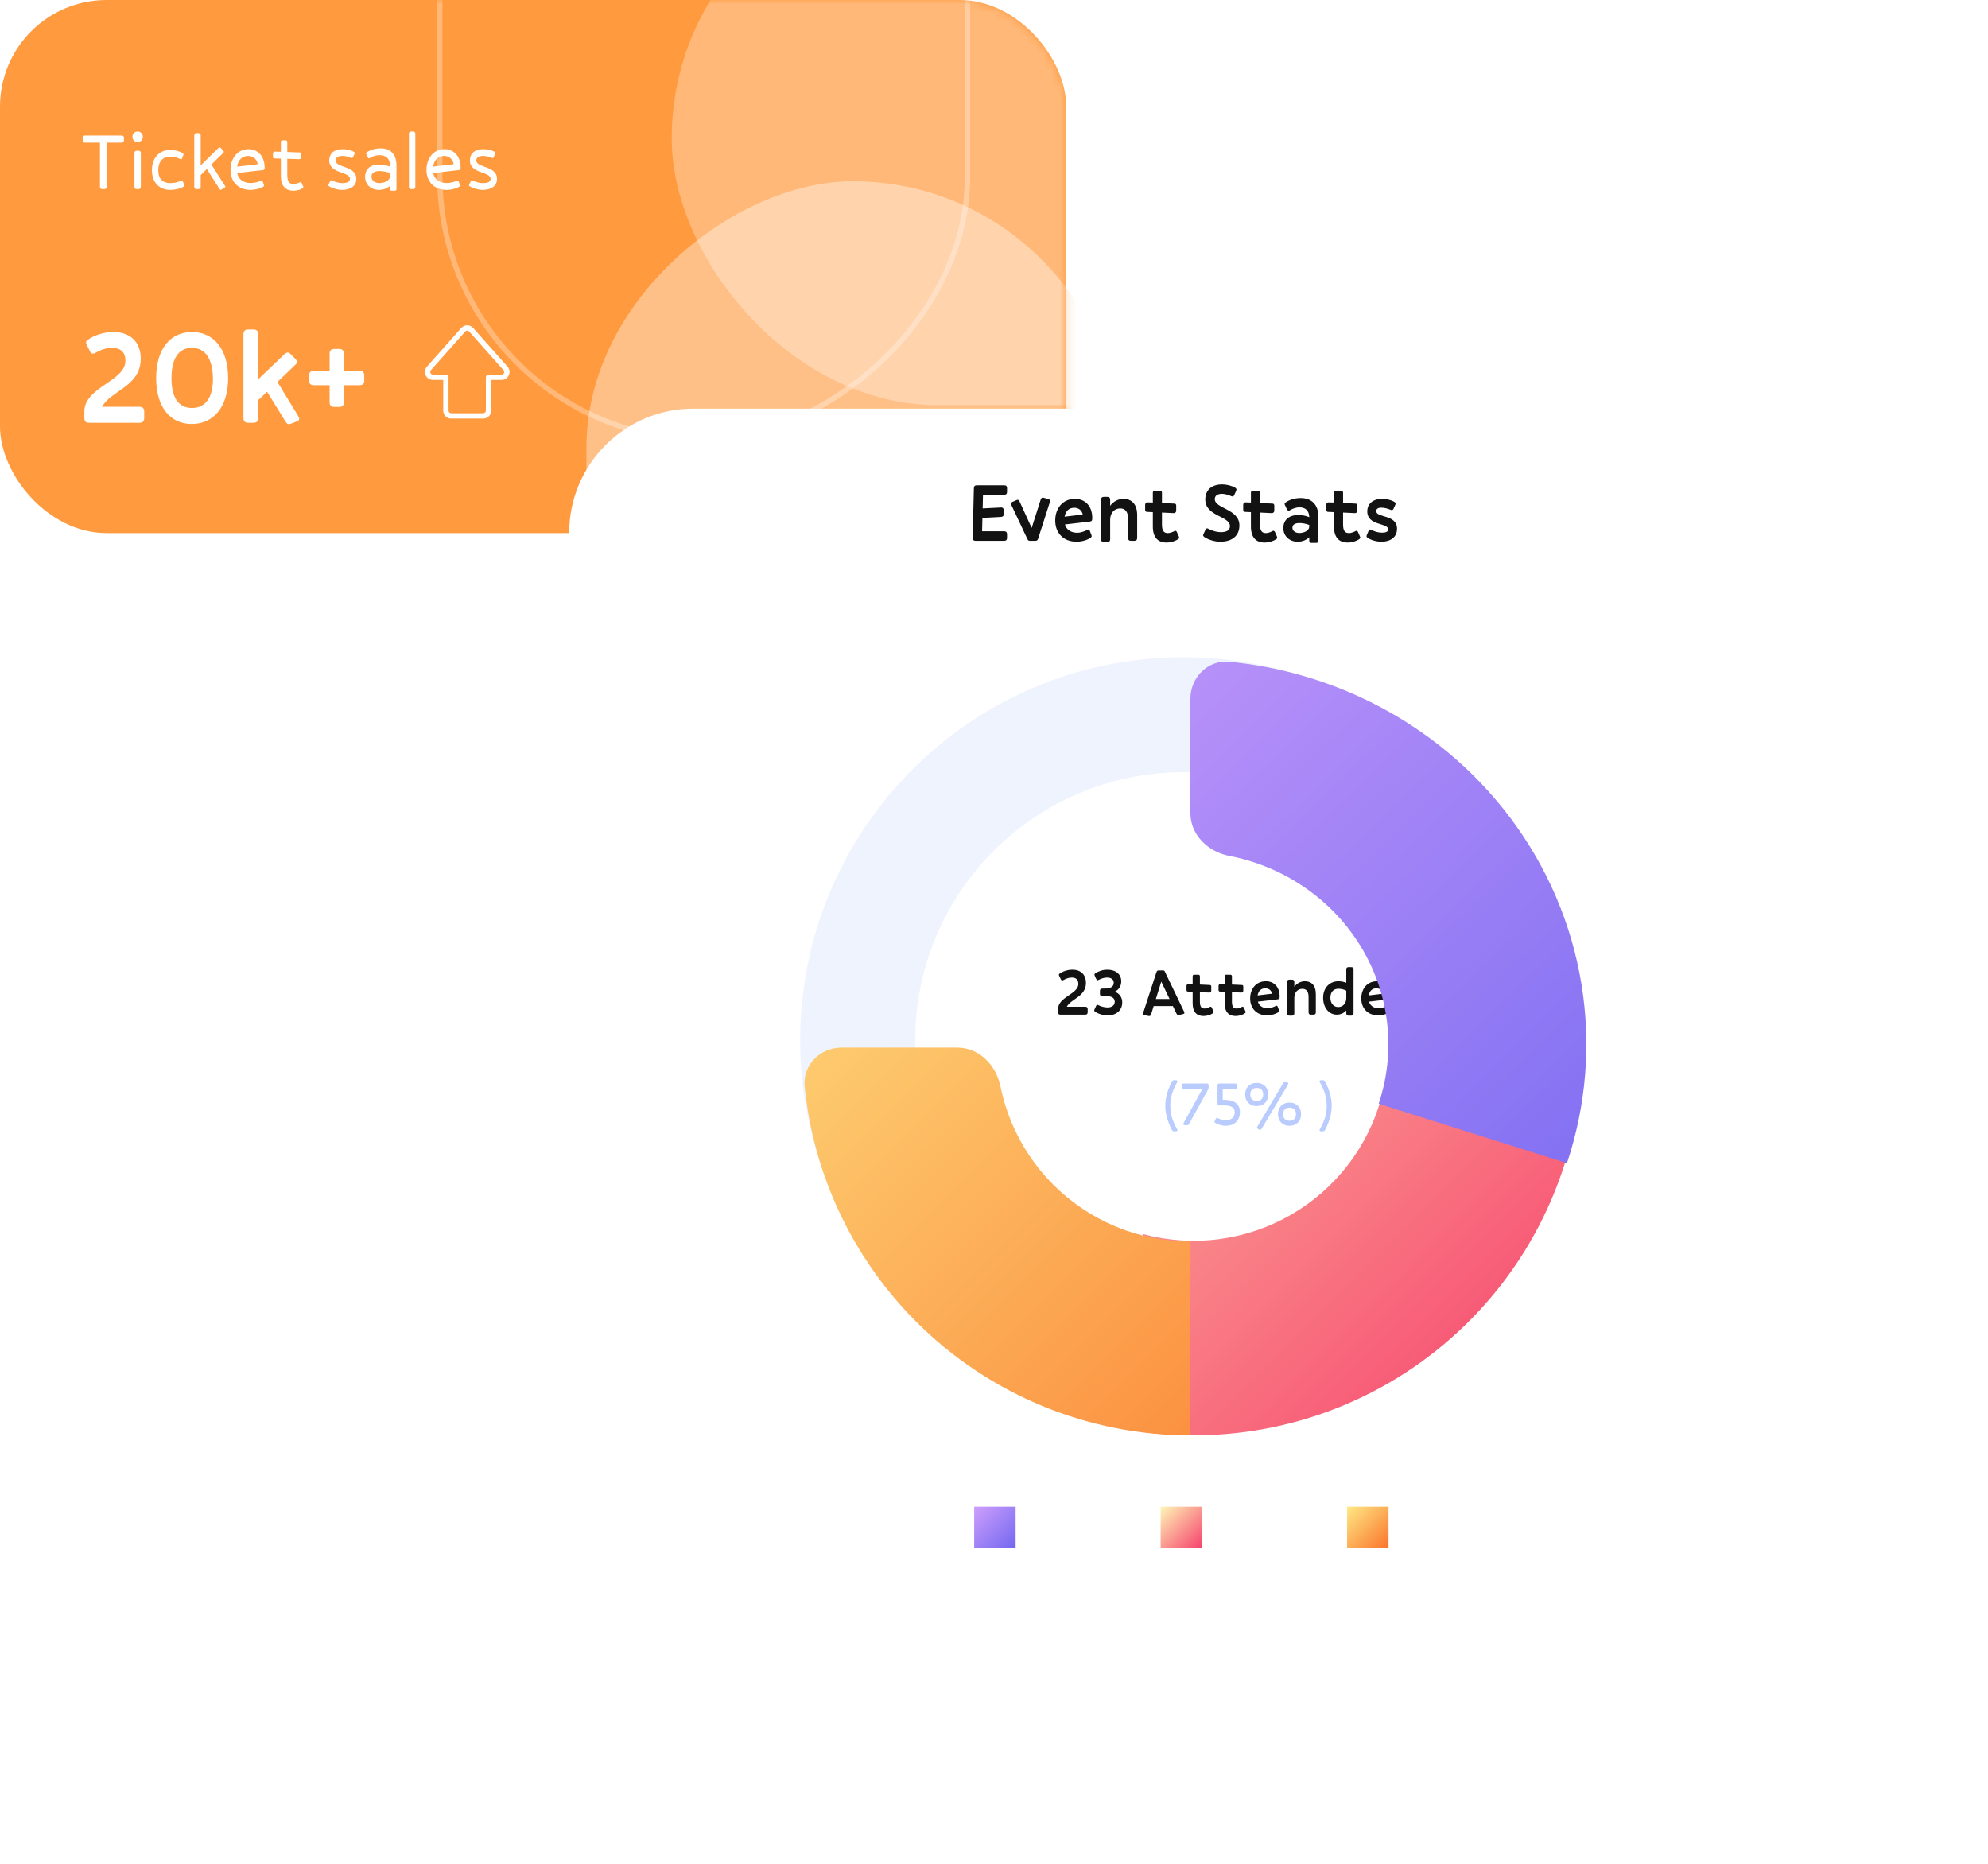
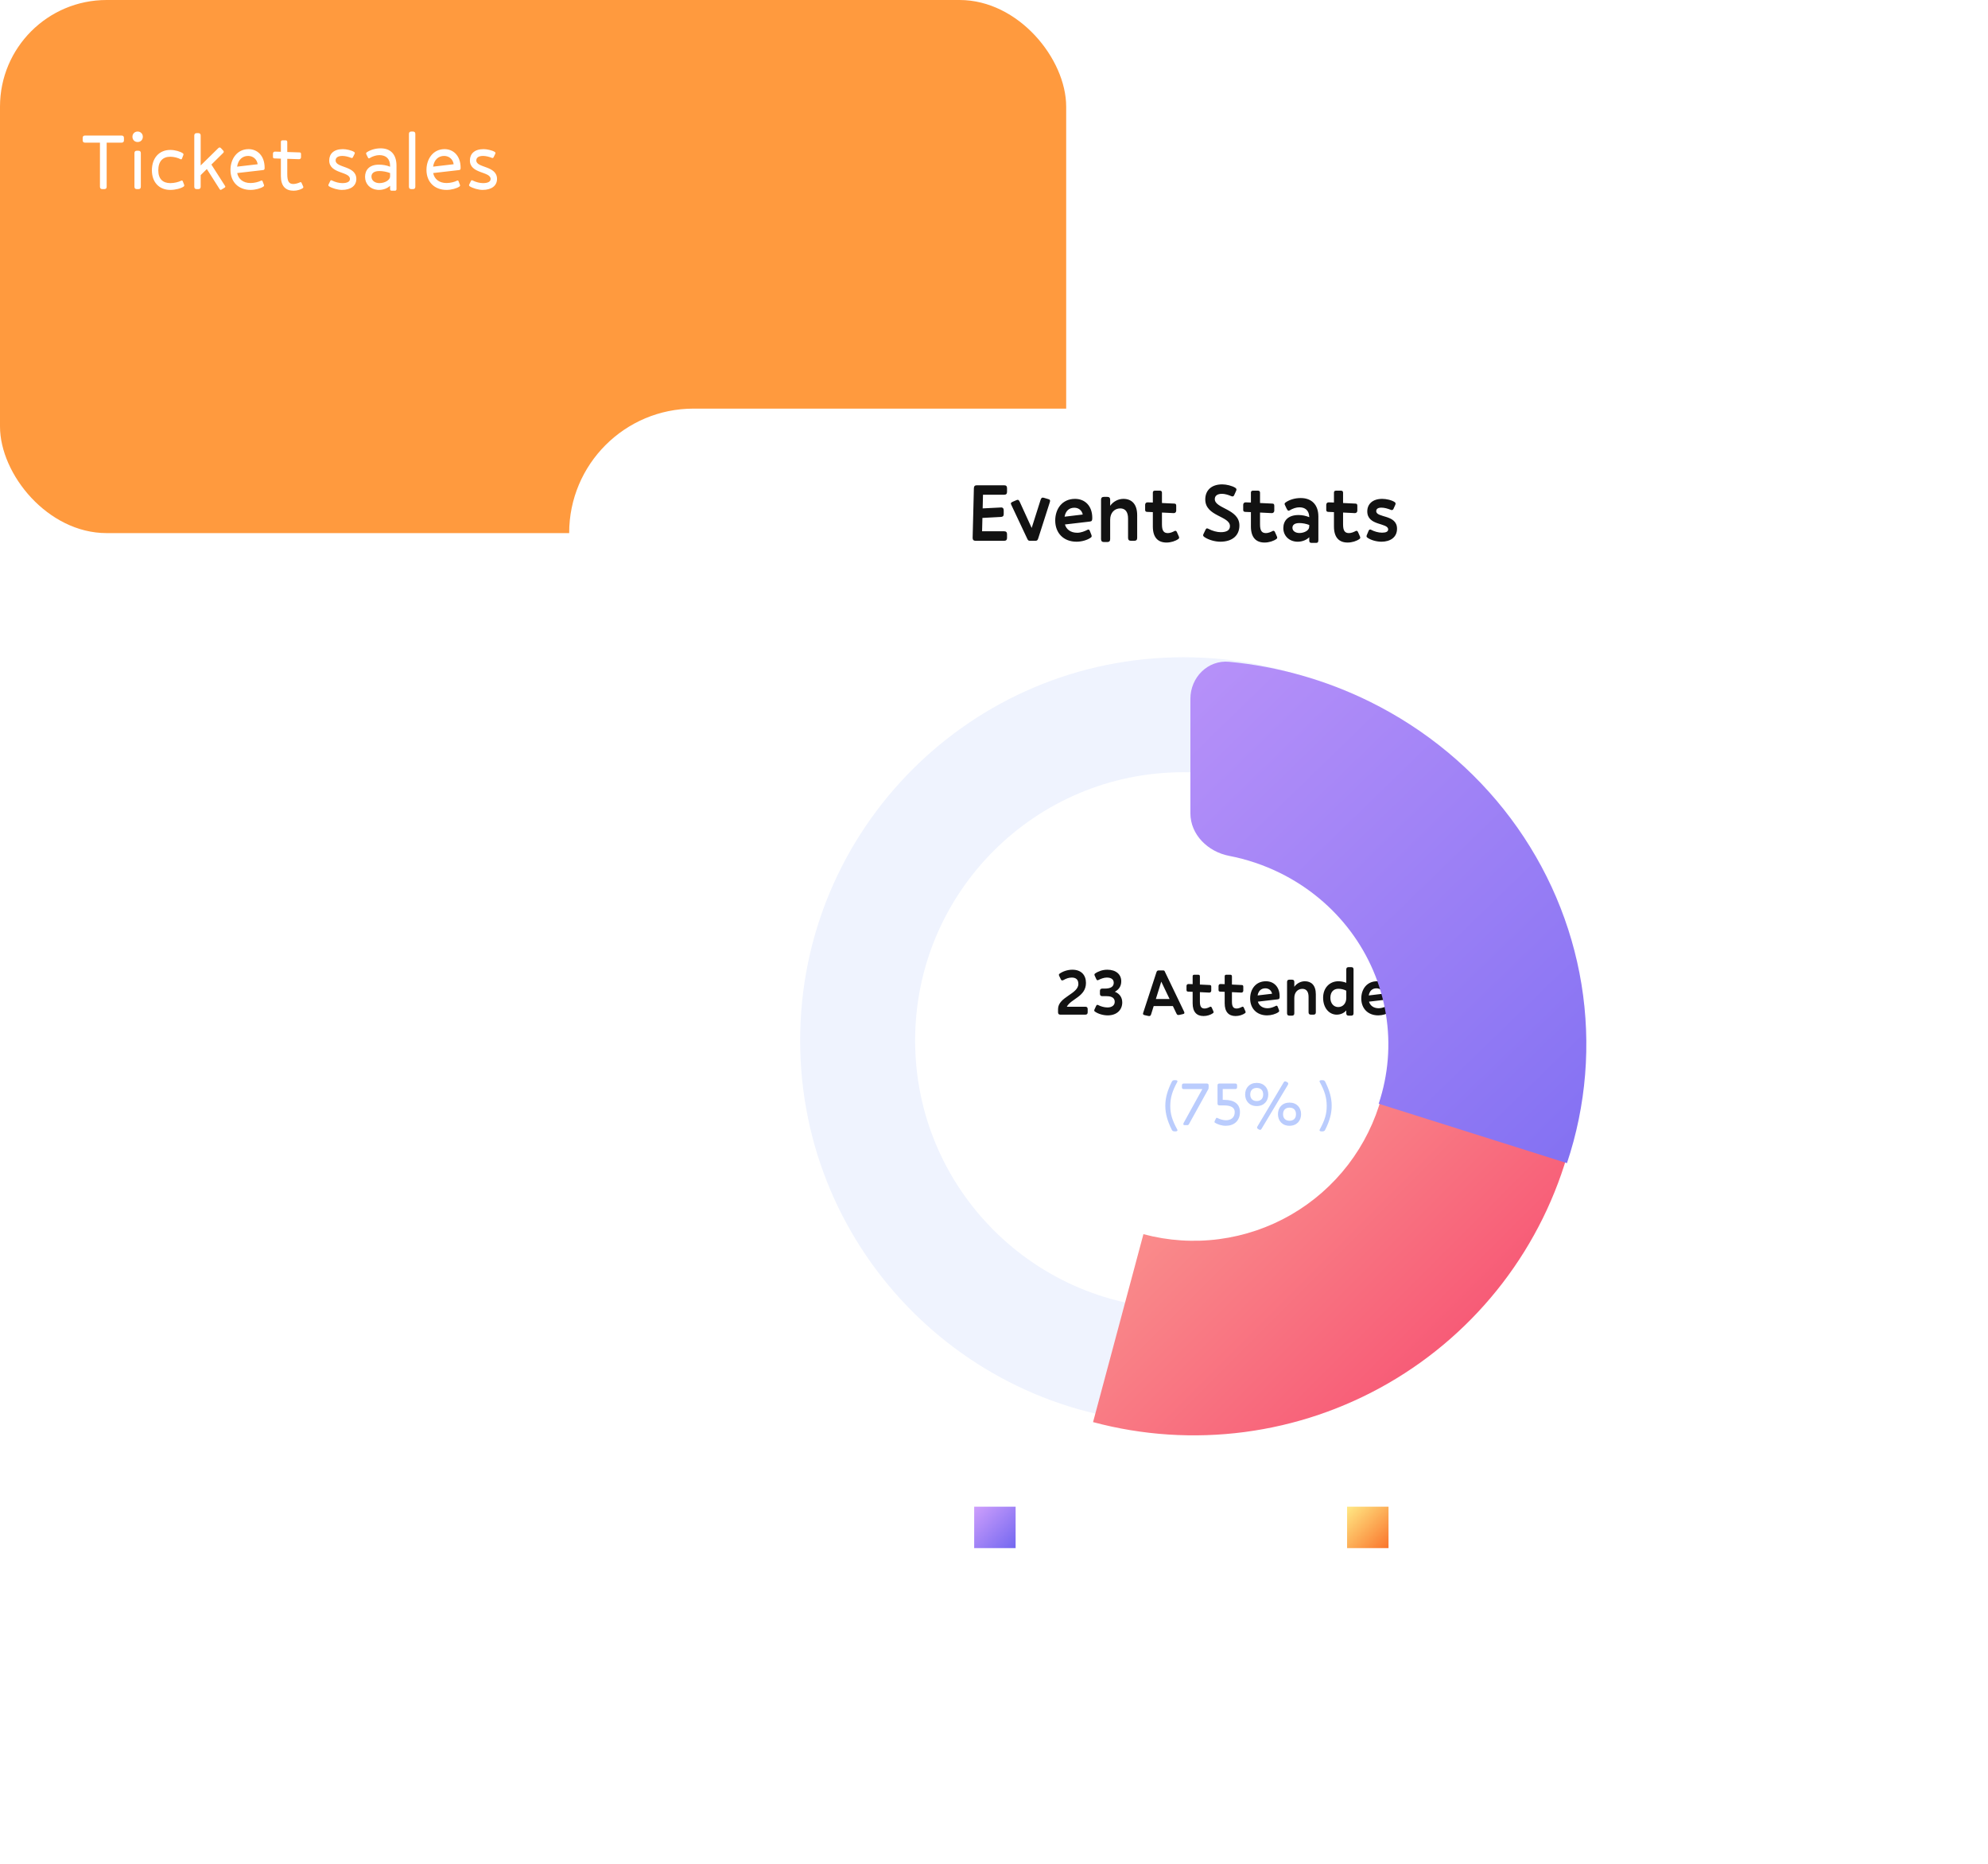
<svg xmlns="http://www.w3.org/2000/svg" width="241" height="226" viewBox="0 0 241 226" fill="none">
  <rect width="129.25" height="64.625" rx="12.925" fill="#FF9A3E" />
  <mask id="mask0_303_106164" style="mask-type:alpha" maskUnits="userSpaceOnUse" x="0" y="0" width="130" height="65">
-     <rect width="129.25" height="64.625" rx="12.925" fill="#F44771" />
-   </mask>
+     </mask>
  <g mask="url(#mask0_303_106164)">
    <rect x="135.713" y="21.973" width="129.25" height="64.625" rx="32.312" transform="rotate(90 135.713 21.973)" fill="#FFC087" />
-     <rect x="81.428" y="-15.51" width="129.25" height="64.625" rx="32.312" fill="white" fill-opacity="0.3" />
    <rect x="117.294" y="-75.288" width="128.604" height="63.979" rx="31.989" transform="rotate(90 117.294 -75.288)" stroke="white" stroke-opacity="0.3" stroke-width="0.646" />
  </g>
  <path d="M12.931 22.634C12.931 22.828 12.834 22.925 12.64 22.925H12.408C12.214 22.925 12.117 22.828 12.117 22.634V17.293H10.304C10.12 17.293 10.023 17.196 10.023 17.012V16.721C10.023 16.527 10.12 16.43 10.314 16.43H14.734C14.928 16.43 15.025 16.527 15.025 16.721V17.012C15.025 17.196 14.928 17.293 14.744 17.293H12.931V22.634ZM16.686 17.215C16.317 17.215 16.055 16.944 16.055 16.576C16.055 16.217 16.327 15.945 16.686 15.945C17.044 15.945 17.316 16.217 17.316 16.576C17.316 16.944 17.054 17.215 16.686 17.215ZM17.073 22.634C17.073 22.828 16.976 22.925 16.783 22.925H16.589C16.395 22.925 16.298 22.828 16.298 22.634V18.563C16.298 18.369 16.395 18.272 16.589 18.272H16.783C16.976 18.272 17.073 18.369 17.073 18.563V22.634ZM19.19 20.647C19.19 21.694 19.742 22.198 20.654 22.198C21.138 22.198 21.672 22.062 21.982 21.897C22.059 21.859 22.127 21.888 22.156 21.965L22.321 22.392C22.36 22.479 22.34 22.556 22.263 22.615C21.943 22.847 21.245 23.022 20.644 23.022C19.297 23.022 18.414 22.091 18.414 20.647C18.414 19.154 19.297 18.175 20.644 18.175C21.206 18.175 21.856 18.359 22.166 18.582C22.244 18.64 22.263 18.718 22.224 18.805L22.059 19.232C22.03 19.309 21.962 19.338 21.885 19.299C21.594 19.144 21.1 18.999 20.654 18.999C19.742 18.999 19.19 19.542 19.19 20.647ZM26.828 22.993C26.77 23.032 26.683 23.022 26.635 22.944L25.074 20.492L24.328 21.229V22.634C24.328 22.828 24.231 22.925 24.037 22.925H23.843C23.649 22.925 23.552 22.828 23.552 22.634V16.43C23.552 16.236 23.649 16.139 23.843 16.139H24.037C24.231 16.139 24.328 16.236 24.328 16.43V20.056L26.45 17.971C26.547 17.884 26.654 17.816 26.78 17.952L27.022 18.214C27.139 18.33 27.177 18.427 27.052 18.543L25.627 19.949L27.294 22.556C27.333 22.615 27.313 22.692 27.245 22.741L26.828 22.993ZM30.373 23.022C28.9 23.022 27.94 22.043 27.94 20.598C27.94 19.28 28.735 18.078 30.131 18.078C31.188 18.078 32.08 18.863 32.08 20.337C32.08 20.531 32.05 20.598 31.876 20.618L28.755 20.977C28.89 21.674 29.443 22.188 30.373 22.188C30.848 22.188 31.362 22.052 31.653 21.897C31.74 21.859 31.798 21.888 31.828 21.965L31.992 22.392C32.031 22.489 32.021 22.556 31.934 22.615C31.624 22.838 30.955 23.022 30.373 23.022ZM30.083 18.902C29.375 18.902 28.871 19.377 28.745 20.201L31.236 19.91C31.159 19.319 30.693 18.902 30.083 18.902ZM36.696 22.818C36.444 22.983 36.017 23.119 35.591 23.119C34.631 23.119 34.05 22.576 34.05 21.335V19.232L33.264 19.203C33.129 19.203 33.09 19.125 33.09 18.999V18.611C33.09 18.485 33.187 18.378 33.323 18.378L34.05 18.398V17.206C34.05 17.08 34.117 17.012 34.244 17.012H34.631C34.757 17.012 34.825 17.08 34.825 17.206V18.427L36.318 18.476C36.454 18.476 36.492 18.553 36.492 18.679V19.067C36.492 19.193 36.396 19.299 36.26 19.299L34.825 19.251V21.102C34.825 22.023 35.048 22.305 35.572 22.305C35.843 22.305 36.211 22.178 36.367 22.101C36.444 22.062 36.512 22.072 36.551 22.159L36.754 22.605C36.793 22.692 36.764 22.77 36.696 22.818ZM39.911 19.454C39.911 18.66 40.444 18.078 41.569 18.078C41.986 18.078 42.625 18.223 42.926 18.417C43.004 18.466 43.033 18.543 42.994 18.631L42.781 19.067C42.742 19.144 42.664 19.173 42.587 19.144C42.238 18.999 41.84 18.902 41.511 18.902C40.968 18.902 40.687 19.106 40.687 19.454C40.687 20.385 43.197 20.056 43.197 21.694C43.197 22.508 42.548 23.022 41.443 23.022C40.968 23.022 40.27 22.828 39.892 22.586C39.814 22.537 39.785 22.46 39.824 22.372L40.037 21.936C40.076 21.849 40.144 21.829 40.221 21.868C40.667 22.091 41.123 22.198 41.501 22.198C42.112 22.198 42.422 22.014 42.422 21.694C42.422 20.763 39.911 21.093 39.911 19.454ZM47.871 23.119H47.484C47.358 23.119 47.29 23.051 47.29 22.925V22.518C46.97 22.828 46.475 23.022 45.942 23.022C45.874 23.022 45.806 23.022 45.748 23.012C44.857 22.935 44.255 22.285 44.255 21.442C44.255 20.647 44.73 19.959 45.942 19.959C46.379 19.959 46.873 20.036 47.29 20.211V20.123C47.29 19.251 46.805 18.805 45.991 18.805C45.613 18.805 45.176 18.941 44.798 19.173C44.721 19.222 44.653 19.193 44.614 19.115L44.469 18.825C44.449 18.776 44.42 18.727 44.401 18.679C44.362 18.592 44.391 18.514 44.459 18.466C44.857 18.194 45.467 17.981 46.146 17.981C47.328 17.981 48.065 18.689 48.065 20.085V22.925C48.065 23.051 47.997 23.119 47.871 23.119ZM45.991 22.198C46.689 22.198 47.29 21.81 47.29 21.384V20.977C46.883 20.821 46.388 20.734 45.991 20.734C45.351 20.734 45.031 20.996 45.031 21.403C45.031 21.907 45.477 22.198 45.991 22.198ZM50.349 22.634C50.349 22.828 50.252 22.925 50.058 22.925H49.864C49.671 22.925 49.574 22.828 49.574 22.634V16.236C49.574 16.042 49.671 15.945 49.864 15.945H50.058C50.252 15.945 50.349 16.042 50.349 16.236V22.634ZM54.133 23.022C52.659 23.022 51.7 22.043 51.7 20.598C51.7 19.28 52.494 18.078 53.89 18.078C54.947 18.078 55.839 18.863 55.839 20.337C55.839 20.531 55.81 20.598 55.635 20.618L52.514 20.977C52.649 21.674 53.202 22.188 54.133 22.188C54.608 22.188 55.121 22.052 55.412 21.897C55.499 21.859 55.558 21.888 55.587 21.965L55.751 22.392C55.79 22.489 55.781 22.556 55.693 22.615C55.383 22.838 54.714 23.022 54.133 23.022ZM53.842 18.902C53.134 18.902 52.63 19.377 52.504 20.201L54.995 19.91C54.918 19.319 54.453 18.902 53.842 18.902ZM56.965 19.454C56.965 18.66 57.499 18.078 58.623 18.078C59.04 18.078 59.68 18.223 59.98 18.417C60.058 18.466 60.087 18.543 60.048 18.631L59.835 19.067C59.796 19.144 59.718 19.173 59.641 19.144C59.292 18.999 58.895 18.902 58.565 18.902C58.022 18.902 57.741 19.106 57.741 19.454C57.741 20.385 60.252 20.056 60.252 21.694C60.252 22.508 59.602 23.022 58.497 23.022C58.022 23.022 57.324 22.828 56.946 22.586C56.869 22.537 56.84 22.46 56.878 22.372L57.092 21.936C57.13 21.849 57.198 21.829 57.276 21.868C57.722 22.091 58.177 22.198 58.555 22.198C59.166 22.198 59.476 22.014 59.476 21.694C59.476 20.763 56.965 21.093 56.965 19.454Z" fill="white" />
  <g clip-path="url(#clip0_303_106164)">
    <path d="M16.915 51.251H10.792C10.404 51.251 10.226 51.057 10.226 50.686V49.862C10.259 46.905 15.203 46.211 15.203 43.739C15.203 42.592 14.524 42.171 13.587 42.171C12.812 42.171 12.149 42.446 11.584 42.769C11.228 42.947 11.05 42.898 10.921 42.624L10.517 41.784C10.404 41.557 10.388 41.38 10.582 41.234C11.357 40.669 12.537 40.249 13.732 40.249C15.897 40.249 17.061 41.557 17.061 43.48C17.061 46.857 13.393 47.358 12.375 49.312H16.915C17.287 49.312 17.481 49.506 17.481 49.878V50.686C17.481 51.057 17.287 51.251 16.915 51.251ZM23.244 51.397C20.643 51.397 18.93 49.361 18.93 45.839C18.93 42.301 20.643 40.249 23.276 40.249C25.91 40.249 27.655 42.333 27.655 45.839C27.655 49.329 25.893 51.397 23.244 51.397ZM23.276 49.458C24.908 49.458 25.845 48.181 25.813 45.839C25.764 43.496 24.908 42.171 23.26 42.171C21.628 42.171 20.788 43.496 20.788 45.839C20.788 48.181 21.628 49.458 23.276 49.458ZM35.218 51.38C34.911 51.477 34.797 51.413 34.571 51.041L32.374 47.487L31.292 48.521V50.686C31.292 51.057 31.114 51.251 30.726 51.251H30.08C29.708 51.251 29.514 51.057 29.514 50.686V40.507C29.514 40.12 29.708 39.942 30.08 39.942H30.726C31.114 39.942 31.292 40.12 31.292 40.507V45.984L34.491 42.931C34.717 42.737 34.943 42.624 35.201 42.898L35.783 43.48C36.025 43.722 36.106 43.949 35.848 44.175L33.634 46.307L36.187 50.492C36.365 50.799 36.268 51.009 35.928 51.106L35.218 51.38ZM41.686 48.763C41.686 49.151 41.508 49.329 41.121 49.329H40.523C40.135 49.329 39.957 49.151 39.957 48.763V46.695H38.035C37.663 46.695 37.469 46.501 37.469 46.13V45.516C37.469 45.144 37.663 44.95 38.035 44.95H39.957V42.866C39.957 42.495 40.135 42.301 40.523 42.301H41.121C41.508 42.301 41.686 42.495 41.686 42.866V44.95H43.593C43.98 44.95 44.158 45.144 44.158 45.516V46.13C44.158 46.501 43.98 46.695 43.593 46.695H41.686V48.763Z" fill="white" />
    <path fill-rule="evenodd" clip-rule="evenodd" d="M56.881 40.19C56.752 40.045 56.526 40.045 56.398 40.19L52.239 44.872C52.054 45.08 52.202 45.409 52.481 45.409H54.054C54.233 45.409 54.377 45.554 54.377 45.732V49.772C54.377 49.95 54.522 50.095 54.701 50.095H58.578C58.757 50.095 58.901 49.95 58.901 49.772V45.732C58.901 45.554 59.046 45.409 59.224 45.409H60.798C61.076 45.409 61.224 45.08 61.039 44.872L56.881 40.19L57.123 39.975L56.881 40.19ZM55.915 39.761C56.3 39.327 56.978 39.327 57.364 39.761L61.522 44.442C62.078 45.068 61.634 46.056 60.798 46.056H59.547V49.772C59.547 50.307 59.114 50.741 58.578 50.741H54.701C54.165 50.741 53.731 50.307 53.731 49.772V46.056H52.481C51.645 46.056 51.201 45.068 51.756 44.442L55.915 39.761Z" fill="white" />
  </g>
  <g filter="url(#filter0_d_303_106164)">
    <rect x="69" y="42" width="151" height="156" rx="15.069" fill="white" />
  </g>
  <path d="M131.576 123H128.544C128.352 123 128.264 122.904 128.264 122.72V122.312C128.28 120.848 130.728 120.504 130.728 119.28C130.728 118.712 130.392 118.504 129.928 118.504C129.544 118.504 129.216 118.64 128.936 118.8C128.76 118.888 128.672 118.864 128.608 118.728L128.408 118.312C128.352 118.2 128.344 118.112 128.44 118.04C128.824 117.76 129.408 117.552 130 117.552C131.072 117.552 131.648 118.2 131.648 119.152C131.648 120.824 129.832 121.072 129.328 122.04H131.576C131.76 122.04 131.856 122.136 131.856 122.32V122.72C131.856 122.904 131.76 123 131.576 123ZM134.287 123.088C133.743 123.088 133.127 122.912 132.727 122.624C132.631 122.552 132.639 122.472 132.687 122.36L132.879 121.944C132.943 121.808 133.023 121.776 133.135 121.84C133.431 122 133.871 122.128 134.255 122.128C134.799 122.128 135.135 121.864 135.135 121.448C135.135 121.064 134.895 120.76 134.159 120.76H133.623C133.439 120.76 133.343 120.664 133.343 120.48V120.12C133.343 119.936 133.439 119.84 133.623 119.84H133.935C134.671 119.84 135.015 119.592 135.015 119.136C135.015 118.704 134.687 118.504 134.175 118.504C133.823 118.504 133.439 118.656 133.159 118.8C133.047 118.864 132.967 118.832 132.903 118.696L132.711 118.28C132.663 118.168 132.655 118.088 132.751 118.016C133.127 117.744 133.679 117.552 134.231 117.552C135.287 117.552 135.927 118.12 135.927 118.952C135.927 119.544 135.647 119.952 135.151 120.224C135.751 120.456 136.047 120.944 136.047 121.52C136.047 122.416 135.391 123.088 134.287 123.088ZM139.546 122.96C139.482 123.16 139.386 123.192 139.21 123.16L138.746 123.056C138.562 123.016 138.53 122.928 138.594 122.752L140.186 117.88C140.25 117.672 140.322 117.64 140.506 117.64H140.994C141.162 117.64 141.162 117.672 141.258 117.88L143.546 122.64C143.626 122.816 143.578 122.904 143.394 122.936L142.962 123.032C142.77 123.064 142.698 123.04 142.602 122.832L142.186 121.96H139.858L139.546 122.96ZM141.786 121.104L140.778 119L140.122 121.104H141.786ZM147.045 122.824C146.757 123.032 146.317 123.168 145.901 123.168C145.069 123.168 144.581 122.672 144.581 121.616V120.232L144.021 120.208C143.877 120.2 143.837 120.128 143.837 120V119.52C143.837 119.392 143.933 119.28 144.069 119.288L144.581 119.304V118.36C144.581 118.224 144.645 118.16 144.781 118.16H145.261C145.389 118.16 145.461 118.224 145.461 118.36V119.352L146.653 119.408C146.797 119.408 146.837 119.488 146.837 119.616V120.096C146.837 120.224 146.741 120.328 146.605 120.328L145.461 120.272V121.424C145.461 122.056 145.653 122.256 146.037 122.256C146.253 122.256 146.525 122.144 146.677 122.056C146.765 122.008 146.853 122.04 146.901 122.152L147.085 122.568C147.133 122.672 147.141 122.76 147.045 122.824ZM150.929 122.824C150.641 123.032 150.201 123.168 149.785 123.168C148.953 123.168 148.465 122.672 148.465 121.616V120.232L147.905 120.208C147.761 120.2 147.721 120.128 147.721 120V119.52C147.721 119.392 147.817 119.28 147.953 119.288L148.465 119.304V118.36C148.465 118.224 148.529 118.16 148.665 118.16H149.145C149.273 118.16 149.345 118.224 149.345 118.36V119.352L150.537 119.408C150.681 119.408 150.721 119.488 150.721 119.616V120.096C150.721 120.224 150.625 120.328 150.489 120.328L149.345 120.272V121.424C149.345 122.056 149.537 122.256 149.921 122.256C150.137 122.256 150.409 122.144 150.561 122.056C150.649 122.008 150.737 122.04 150.785 122.152L150.969 122.568C151.017 122.672 151.025 122.76 150.929 122.824ZM153.608 123.088C152.36 123.088 151.552 122.256 151.552 121.04C151.552 119.92 152.224 118.952 153.464 118.952C154.416 118.952 155.128 119.624 155.128 120.784C155.128 121.024 155.104 121.12 154.888 121.144L152.488 121.424C152.624 121.888 153.024 122.224 153.68 122.224C154.032 122.224 154.416 122.072 154.672 121.936C154.768 121.88 154.848 121.928 154.888 122.032L155.04 122.416C155.08 122.536 155.096 122.6 155 122.68C154.672 122.928 154.104 123.088 153.608 123.088ZM153.4 119.808C152.904 119.808 152.56 120.096 152.456 120.672L154.208 120.464C154.136 120.08 153.824 119.808 153.4 119.808ZM156.906 122.84C156.906 123.024 156.818 123.12 156.626 123.12H156.306C156.122 123.12 156.026 123.024 156.026 122.84V119.04C156.026 118.848 156.122 118.76 156.306 118.76H156.626C156.818 118.76 156.906 118.848 156.906 119.04V119.624C157.218 119.184 157.714 118.952 158.186 118.952C158.954 118.952 159.514 119.424 159.514 120.528V122.72C159.514 122.904 159.426 123 159.234 123H158.914C158.73 123 158.634 122.904 158.634 122.72V120.848C158.634 120.184 158.346 119.872 157.882 119.872C157.338 119.872 156.906 120.28 156.906 120.968V122.84ZM163.806 123.12H163.486C163.302 123.12 163.206 123.024 163.206 122.84V122.488C162.918 122.824 162.494 123 162.046 123C161.134 123 160.398 122.192 160.398 120.952C160.398 119.728 161.214 118.952 162.246 118.952C162.558 118.952 162.894 119.016 163.206 119.136V117.52C163.206 117.328 163.302 117.24 163.486 117.24H163.806C163.998 117.24 164.086 117.328 164.086 117.52V122.84C164.086 123.024 163.998 123.12 163.806 123.12ZM162.23 122.08C162.79 122.08 163.206 121.64 163.206 120.984V120.096C162.918 119.944 162.59 119.864 162.246 119.864C161.694 119.864 161.278 120.224 161.278 120.952C161.278 121.648 161.694 122.08 162.23 122.08ZM167.08 123.088C165.832 123.088 165.024 122.256 165.024 121.04C165.024 119.92 165.696 118.952 166.936 118.952C167.888 118.952 168.6 119.624 168.6 120.784C168.6 121.024 168.576 121.12 168.36 121.144L165.96 121.424C166.096 121.888 166.496 122.224 167.152 122.224C167.504 122.224 167.888 122.072 168.144 121.936C168.24 121.88 168.32 121.928 168.36 122.032L168.512 122.416C168.552 122.536 168.568 122.6 168.472 122.68C168.144 122.928 167.576 123.088 167.08 123.088ZM166.872 119.808C166.376 119.808 166.032 120.096 165.928 120.672L167.68 120.464C167.608 120.08 167.296 119.808 166.872 119.808ZM171.362 123.088C170.114 123.088 169.306 122.256 169.306 121.04C169.306 119.92 169.978 118.952 171.218 118.952C172.17 118.952 172.882 119.624 172.882 120.784C172.882 121.024 172.858 121.12 172.642 121.144L170.242 121.424C170.378 121.888 170.778 122.224 171.434 122.224C171.786 122.224 172.17 122.072 172.426 121.936C172.522 121.88 172.602 121.928 172.642 122.032L172.794 122.416C172.834 122.536 172.85 122.6 172.754 122.68C172.426 122.928 171.858 123.088 171.362 123.088ZM171.154 119.808C170.658 119.808 170.314 120.096 170.21 120.672L171.962 120.464C171.89 120.08 171.578 119.808 171.154 119.808ZM173.653 120.16C173.653 119.464 174.157 118.952 175.093 118.952C175.477 118.952 176.013 119.064 176.309 119.272C176.405 119.344 176.397 119.432 176.357 119.528L176.181 119.92C176.141 120.016 176.045 120.056 175.957 120.024C175.621 119.888 175.309 119.8 175.013 119.8C174.685 119.8 174.517 119.92 174.517 120.136C174.517 120.808 176.525 120.432 176.525 121.832C176.525 122.688 175.845 123.088 175.021 123.088C174.565 123.088 173.997 122.944 173.653 122.688C173.557 122.616 173.573 122.536 173.613 122.432L173.781 122.032C173.821 121.928 173.909 121.88 174.005 121.928C174.317 122.096 174.717 122.216 175.077 122.216C175.461 122.216 175.669 122.112 175.669 121.904C175.669 121.232 173.653 121.584 173.653 120.16Z" fill="#121212" />
  <path d="M141.871 134.046C141.863 135.01 142.097 135.794 142.715 136.924C142.797 137.074 142.669 137.15 142.526 137.15H142.375C142.21 137.15 142.112 137.082 142.036 136.924C141.532 135.899 141.268 135.01 141.268 134.046C141.268 133.081 141.532 132.192 142.036 131.167C142.112 131.009 142.21 130.941 142.375 130.941H142.526C142.669 130.941 142.797 131.017 142.715 131.167C142.097 132.298 141.878 133.081 141.871 134.046ZM143.9 136.396H143.636C143.455 136.396 143.395 136.298 143.508 136.095L145.753 132.026H143.508C143.357 132.026 143.282 131.951 143.282 131.8V131.574C143.282 131.424 143.357 131.348 143.508 131.348H146.296C146.446 131.348 146.522 131.424 146.522 131.574V131.8C146.522 131.838 146.514 131.868 146.507 131.898C146.522 131.936 146.507 131.981 146.484 132.026L144.156 136.231C144.081 136.374 144.035 136.396 143.9 136.396ZM148.598 136.472C148.108 136.472 147.604 136.306 147.287 136.102C147.227 136.065 147.212 135.997 147.249 135.914L147.4 135.598C147.453 135.492 147.506 135.485 147.604 135.537C147.89 135.688 148.304 135.801 148.606 135.801C149.201 135.801 149.683 135.507 149.683 134.807C149.683 134.362 149.389 134 148.365 134H147.822C147.671 134 147.596 133.925 147.596 133.774V131.574C147.596 131.424 147.671 131.348 147.822 131.348H149.743C149.894 131.348 149.969 131.424 149.969 131.574V131.793C149.969 131.943 149.894 132.019 149.743 132.019H148.229V133.33H148.447C149.645 133.33 150.316 133.85 150.316 134.799C150.316 135.876 149.6 136.472 148.598 136.472ZM152.92 136.863C152.852 136.976 152.746 136.999 152.618 136.924L152.505 136.856C152.377 136.781 152.362 136.668 152.438 136.547L155.632 131.182C155.692 131.077 155.805 131.054 155.941 131.13L156.054 131.19C156.182 131.258 156.205 131.378 156.129 131.506L152.92 136.863ZM152.347 134.083C151.473 134.083 150.946 133.48 150.946 132.674C150.946 131.876 151.473 131.273 152.347 131.273C153.221 131.273 153.749 131.876 153.749 132.674C153.749 133.48 153.221 134.083 152.347 134.083ZM152.347 133.473C152.777 133.473 153.131 133.247 153.131 132.674C153.131 132.109 152.777 131.883 152.347 131.883C151.933 131.883 151.564 132.109 151.564 132.674C151.564 133.247 151.933 133.473 152.347 133.473ZM156.325 136.472C155.451 136.472 154.924 135.869 154.924 135.063C154.924 134.264 155.451 133.661 156.325 133.661C157.199 133.661 157.727 134.264 157.727 135.063C157.727 135.869 157.199 136.472 156.325 136.472ZM156.325 135.861C156.755 135.861 157.109 135.635 157.109 135.063C157.109 134.498 156.755 134.272 156.325 134.272C155.911 134.272 155.542 134.498 155.542 135.063C155.542 135.635 155.911 135.861 156.325 135.861ZM160.834 134.046C160.826 133.081 160.608 132.298 159.99 131.167C159.907 131.017 160.035 130.941 160.178 130.941H160.329C160.495 130.941 160.593 131.009 160.668 131.167C161.173 132.192 161.436 133.081 161.436 134.046C161.436 135.01 161.173 135.899 160.668 136.924C160.593 137.082 160.495 137.15 160.329 137.15H160.178C160.035 137.15 159.907 137.074 159.99 136.924C160.608 135.794 160.841 135.01 160.834 134.046Z" fill="#BACCFD" />
  <path d="M189.926 126.136C189.926 151.797 169.124 172.599 143.463 172.599C117.802 172.599 97 151.797 97 126.136C97 100.475 117.802 79.673 143.463 79.673C169.124 79.673 189.926 100.475 189.926 126.136ZM110.939 126.136C110.939 144.099 125.5 158.66 143.463 158.66C161.426 158.66 175.987 144.099 175.987 126.136C175.987 108.174 161.426 93.612 143.463 93.612C125.5 93.612 110.939 108.174 110.939 126.136Z" fill="#EFF3FE" />
  <path d="M190.284 139.036C188.681 145.02 185.914 150.629 182.143 155.544C178.372 160.459 173.67 164.583 168.305 167.68C162.94 170.777 157.018 172.788 150.876 173.596C144.734 174.405 138.493 173.996 132.509 172.393L138.614 149.61C141.606 150.412 144.726 150.616 147.797 150.212C150.868 149.807 153.829 148.802 156.512 147.254C159.194 145.705 161.545 143.643 163.431 141.186C165.316 138.728 166.7 135.924 167.501 132.932L190.284 139.036Z" fill="url(#paint0_linear_303_106164)" />
-   <path d="M144.308 174C138.135 174 132.024 172.784 126.321 170.422C120.619 168.06 115.438 164.598 111.074 160.234C106.709 155.87 103.247 150.688 100.885 144.986C99.126 140.74 98.003 136.266 97.544 131.709C97.283 129.117 99.42 127 102.025 127H116.09C118.696 127 120.76 129.133 121.279 131.686C121.579 133.157 122.019 134.599 122.596 135.993C123.777 138.844 125.508 141.435 127.691 143.617C129.873 145.799 132.463 147.53 135.315 148.711C138.166 149.892 141.222 150.5 144.308 150.5L144.308 174Z" fill="url(#paint1_linear_303_106164)" />
  <path d="M144.308 84.717C144.308 82.112 146.424 79.977 149.018 80.225C154.96 80.794 160.755 82.435 166.099 85.079C172.848 88.418 178.688 93.26 183.14 99.209C187.593 105.159 190.532 112.047 191.717 119.31C192.902 126.573 192.299 134.006 189.958 141L167.133 133.8C168.303 130.303 168.605 126.587 168.012 122.955C167.42 119.323 165.95 115.879 163.724 112.905C161.498 109.93 158.578 107.509 155.203 105.839C153.236 104.866 151.147 104.165 148.996 103.749C146.438 103.254 144.308 101.188 144.308 98.583V84.717Z" fill="url(#paint2_linear_303_106164)" />
  <path d="M118.262 65.558C118.031 65.558 117.91 65.437 117.91 65.206L118.061 59.179C118.071 58.938 118.182 58.827 118.413 58.827H121.728C121.969 58.827 122.08 58.938 122.08 59.179V59.631C122.08 59.862 121.969 59.972 121.738 59.972H119.166L119.126 61.63L121.326 61.519C121.567 61.499 121.678 61.63 121.678 61.871V62.323C121.678 62.554 121.567 62.654 121.336 62.665L119.096 62.785L119.056 64.403H121.728C121.969 64.403 122.08 64.523 122.08 64.754V65.216C122.08 65.437 121.969 65.558 121.738 65.558H118.262ZM125.519 65.558H124.846C124.675 65.548 124.625 65.508 124.525 65.297L122.596 61.198C122.495 60.997 122.546 60.927 122.767 60.826L123.229 60.625C123.43 60.535 123.52 60.615 123.631 60.856L125.067 64.001L126.152 60.585C126.233 60.344 126.333 60.284 126.544 60.344L127.086 60.505C127.307 60.565 127.338 60.665 127.267 60.876L125.851 65.297C125.78 65.508 125.69 65.558 125.519 65.558ZM130.504 65.668C128.937 65.668 127.922 64.624 127.922 63.097C127.922 61.69 128.766 60.474 130.323 60.474C131.519 60.474 132.413 61.318 132.413 62.775C132.413 63.077 132.383 63.197 132.111 63.227L129.098 63.579C129.268 64.162 129.771 64.583 130.594 64.583C131.036 64.583 131.519 64.392 131.84 64.222C131.961 64.151 132.061 64.212 132.111 64.342L132.302 64.825C132.352 64.975 132.373 65.056 132.252 65.156C131.84 65.467 131.127 65.668 130.504 65.668ZM130.243 61.55C129.62 61.55 129.188 61.911 129.057 62.635L131.257 62.373C131.167 61.891 130.775 61.55 130.243 61.55ZM134.582 65.357C134.582 65.588 134.471 65.709 134.23 65.709H133.828C133.597 65.709 133.477 65.588 133.477 65.357V60.585C133.477 60.344 133.597 60.233 133.828 60.233H134.23C134.471 60.233 134.582 60.344 134.582 60.585V61.318C134.974 60.766 135.596 60.474 136.189 60.474C137.154 60.474 137.857 61.067 137.857 62.454V65.206C137.857 65.437 137.746 65.558 137.505 65.558H137.103C136.872 65.558 136.752 65.437 136.752 65.206V62.855C136.752 62.022 136.39 61.63 135.807 61.63C135.124 61.63 134.582 62.142 134.582 63.006V65.357ZM142.85 65.337C142.489 65.598 141.936 65.769 141.414 65.769C140.369 65.769 139.756 65.146 139.756 63.82V62.082L139.053 62.052C138.872 62.042 138.822 61.951 138.822 61.791V61.188C138.822 61.027 138.942 60.886 139.113 60.897L139.756 60.917V59.731C139.756 59.56 139.836 59.48 140.007 59.48H140.61C140.771 59.48 140.861 59.56 140.861 59.731V60.977L142.358 61.047C142.539 61.047 142.589 61.148 142.589 61.308V61.911C142.589 62.072 142.469 62.203 142.298 62.203L140.861 62.132V63.579C140.861 64.372 141.102 64.624 141.585 64.624C141.856 64.624 142.197 64.483 142.388 64.372C142.499 64.312 142.609 64.352 142.669 64.493L142.901 65.015C142.961 65.146 142.971 65.257 142.85 65.337ZM149.104 63.78C149.104 62.534 146.111 62.614 146.111 60.545C146.111 59.47 146.824 58.717 148.17 58.717C148.672 58.717 149.366 58.887 149.747 59.128C149.898 59.229 149.928 59.329 149.858 59.49L149.607 60.043C149.546 60.173 149.446 60.213 149.285 60.153C148.913 59.992 148.492 59.862 148.14 59.862C147.597 59.862 147.266 60.083 147.266 60.505C147.266 61.67 150.25 61.68 150.25 63.699C150.25 64.925 149.386 65.668 147.929 65.668C147.306 65.668 146.502 65.447 146.01 65.106C145.859 64.995 145.809 64.915 145.89 64.744L146.151 64.202C146.221 64.051 146.301 64.011 146.462 64.091C146.985 64.372 147.557 64.513 147.989 64.513C148.692 64.513 149.104 64.282 149.104 63.78ZM154.739 65.337C154.377 65.598 153.825 65.769 153.302 65.769C152.257 65.769 151.645 65.146 151.645 63.82V62.082L150.941 62.052C150.761 62.042 150.71 61.951 150.71 61.791V61.188C150.71 61.027 150.831 60.886 151.002 60.897L151.645 60.917V59.731C151.645 59.56 151.725 59.48 151.896 59.48H152.499C152.659 59.48 152.75 59.56 152.75 59.731V60.977L154.247 61.047C154.427 61.047 154.478 61.148 154.478 61.308V61.911C154.478 62.072 154.357 62.203 154.186 62.203L152.75 62.132V63.579C152.75 64.372 152.991 64.624 153.473 64.624C153.744 64.624 154.086 64.483 154.277 64.372C154.387 64.312 154.498 64.352 154.558 64.493L154.789 65.015C154.849 65.146 154.859 65.257 154.739 65.337ZM159.572 65.809H158.969C158.809 65.809 158.718 65.719 158.718 65.558V65.126C158.397 65.447 157.904 65.648 157.402 65.668H157.221C156.237 65.618 155.574 64.925 155.574 64.021C155.574 63.167 156.096 62.434 157.422 62.434C157.844 62.434 158.316 62.524 158.718 62.695C158.718 62.645 158.708 62.604 158.708 62.554C158.648 61.861 158.216 61.499 157.523 61.499C157.141 61.499 156.709 61.64 156.317 61.881C156.197 61.951 156.106 61.901 156.036 61.76L155.955 61.62L155.815 61.318C155.785 61.268 155.765 61.218 155.744 61.168C155.714 61.077 155.734 60.987 155.825 60.927C156.267 60.595 156.95 60.374 157.683 60.374C158.999 60.374 159.823 61.178 159.823 62.614V65.467C159.823 65.538 159.813 65.588 159.803 65.638C159.783 65.749 159.703 65.809 159.572 65.809ZM157.523 64.614C158.085 64.614 158.628 64.332 158.698 63.961C158.708 63.88 158.718 63.81 158.718 63.73V63.639C158.336 63.488 157.894 63.408 157.523 63.408C156.96 63.408 156.679 63.619 156.679 63.981C156.679 64.382 157.071 64.614 157.523 64.614ZM164.806 65.337C164.445 65.598 163.892 65.769 163.37 65.769C162.325 65.769 161.712 65.146 161.712 63.82V62.082L161.009 62.052C160.828 62.042 160.778 61.951 160.778 61.791V61.188C160.778 61.027 160.899 60.886 161.069 60.897L161.712 60.917V59.731C161.712 59.56 161.793 59.48 161.963 59.48H162.566C162.727 59.48 162.817 59.56 162.817 59.731V60.977L164.314 61.047C164.495 61.047 164.545 61.148 164.545 61.308V61.911C164.545 62.072 164.425 62.203 164.254 62.203L162.817 62.132V63.579C162.817 64.372 163.058 64.624 163.541 64.624C163.812 64.624 164.153 64.483 164.344 64.372C164.455 64.312 164.565 64.352 164.626 64.493L164.857 65.015C164.917 65.146 164.927 65.257 164.806 65.337ZM165.752 61.992C165.752 61.117 166.385 60.474 167.56 60.474C168.042 60.474 168.715 60.615 169.087 60.876C169.208 60.967 169.198 61.077 169.147 61.198L168.926 61.69C168.876 61.811 168.756 61.861 168.645 61.821C168.223 61.65 167.831 61.539 167.46 61.539C167.048 61.539 166.837 61.69 166.837 61.961C166.837 62.805 169.358 62.333 169.358 64.091C169.358 65.166 168.504 65.668 167.47 65.668C166.897 65.668 166.184 65.487 165.752 65.166C165.631 65.076 165.651 64.975 165.702 64.845L165.913 64.342C165.963 64.212 166.073 64.151 166.194 64.212C166.586 64.423 167.088 64.573 167.54 64.573C168.022 64.573 168.283 64.443 168.283 64.181C168.283 63.338 165.752 63.78 165.752 61.992Z" fill="#121212" />
  <rect x="118.097" y="182.645" width="5.023" height="5.023" fill="url(#paint3_linear_303_106164)" />
-   <rect x="140.7" y="182.645" width="5.023" height="5.023" fill="url(#paint4_linear_303_106164)" />
  <rect x="163.304" y="182.645" width="5.023" height="5.023" fill="url(#paint5_linear_303_106164)" />
  <defs>
    <filter id="filter0_d_303_106164" x="48.908" y="29.442" width="191.184" height="196.184" filterUnits="userSpaceOnUse" color-interpolation-filters="sRGB">
      <feFlood flood-opacity="0" result="BackgroundImageFix" />
      <feColorMatrix in="SourceAlpha" type="matrix" values="0 0 0 0 0 0 0 0 0 0 0 0 0 0 0 0 0 0 127 0" result="hardAlpha" />
      <feOffset dy="7.535" />
      <feGaussianBlur stdDeviation="10.046" />
      <feColorMatrix type="matrix" values="0 0 0 0 0.871 0 0 0 0 0.871 0 0 0 0 0.871 0 0 0 0.1 0" />
      <feBlend mode="normal" in2="BackgroundImageFix" result="effect1_dropShadow_303_106164" />
      <feBlend mode="normal" in="SourceGraphic" in2="effect1_dropShadow_303_106164" result="shape" />
    </filter>
    <linearGradient id="paint0_linear_303_106164" x1="97.546" y1="79.654" x2="191.891" y2="174" gradientUnits="userSpaceOnUse">
      <stop stop-color="#FFF6B7" />
      <stop offset="1" stop-color="#F6416C" />
    </linearGradient>
    <linearGradient id="paint1_linear_303_106164" x1="97.308" y1="80" x2="191.308" y2="174" gradientUnits="userSpaceOnUse">
      <stop stop-color="#FFE985" />
      <stop offset="1" stop-color="#FA742B" />
    </linearGradient>
    <linearGradient id="paint2_linear_303_106164" x1="96.308" y1="80" x2="189.467" y2="175.958" gradientUnits="userSpaceOnUse">
      <stop stop-color="#CE9FFC" />
      <stop offset="1" stop-color="#7367F0" />
    </linearGradient>
    <linearGradient id="paint3_linear_303_106164" x1="118.097" y1="182.645" x2="123.12" y2="187.668" gradientUnits="userSpaceOnUse">
      <stop stop-color="#CE9FFC" />
      <stop offset="1" stop-color="#7367F0" />
    </linearGradient>
    <linearGradient id="paint4_linear_303_106164" x1="140.7" y1="182.645" x2="145.723" y2="187.668" gradientUnits="userSpaceOnUse">
      <stop stop-color="#FFF6B7" />
      <stop offset="1" stop-color="#F6416C" />
    </linearGradient>
    <linearGradient id="paint5_linear_303_106164" x1="163.304" y1="182.645" x2="168.327" y2="187.668" gradientUnits="userSpaceOnUse">
      <stop stop-color="#FFE985" />
      <stop offset="1" stop-color="#FA742B" />
    </linearGradient>
    <clipPath id="clip0_303_106164">
-       <rect width="54.741" height="22" fill="white" transform="translate(9.693 34.251)" />
-     </clipPath>
+       </clipPath>
  </defs>
</svg>